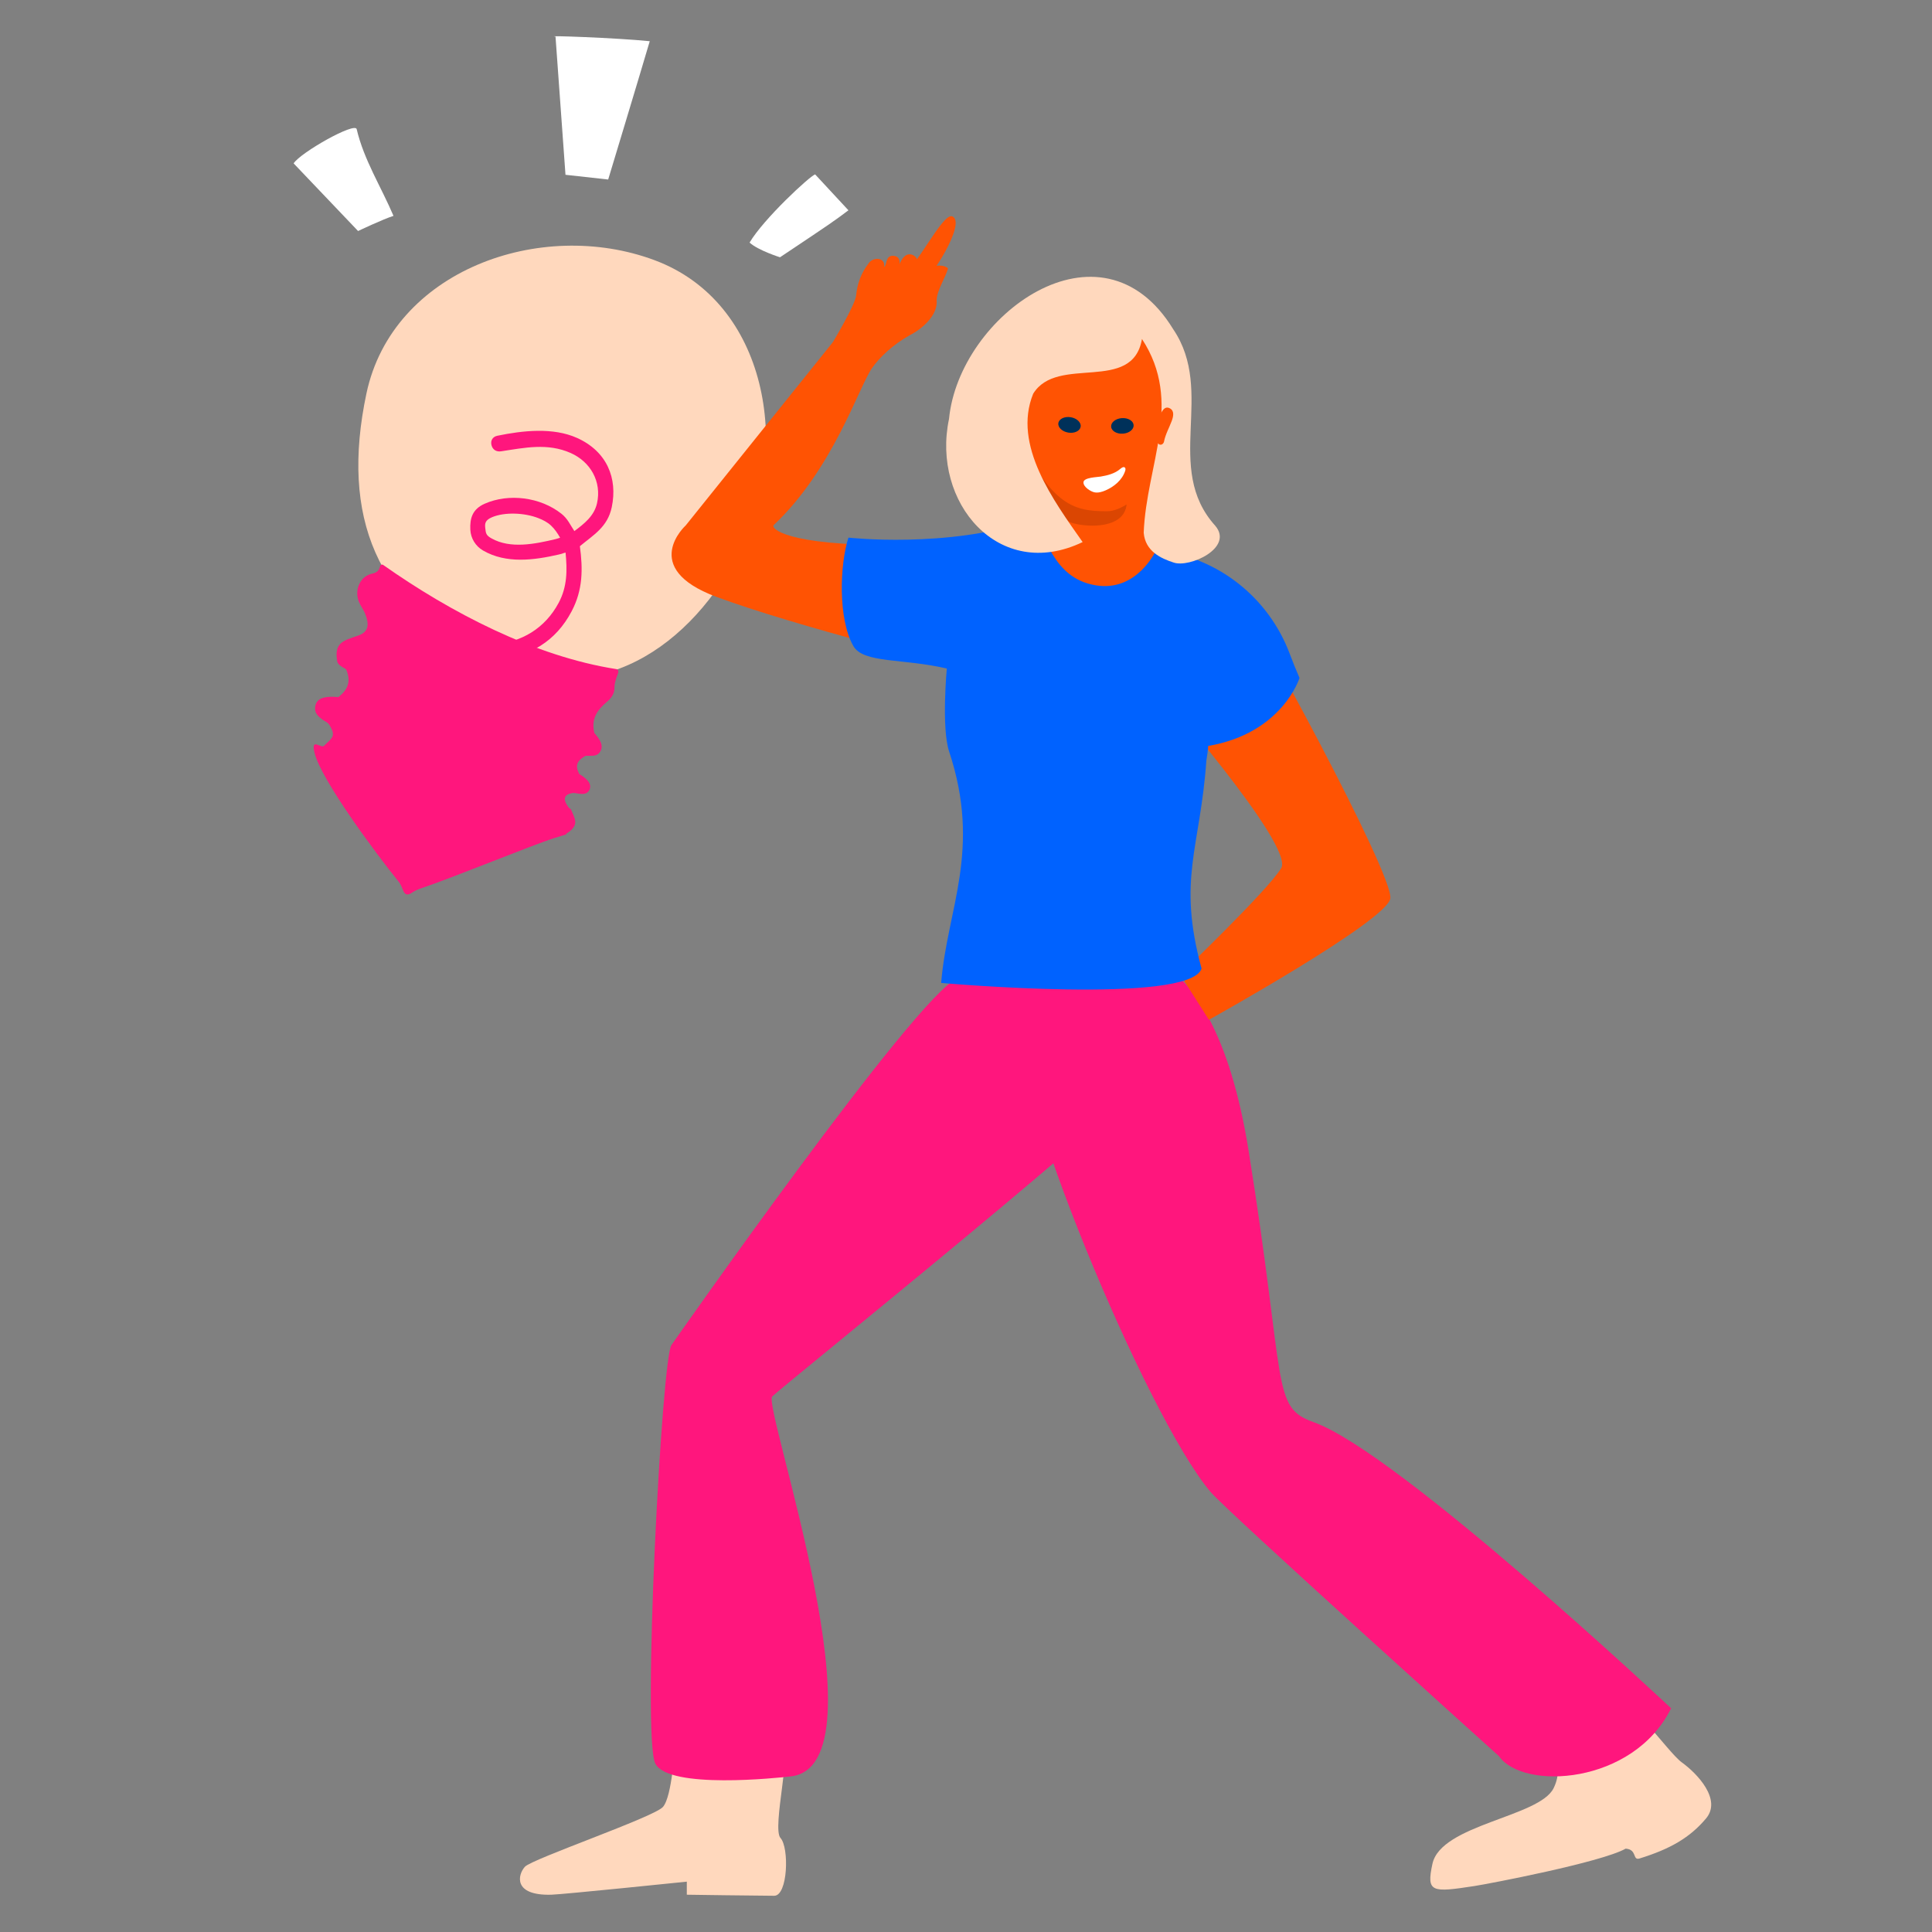
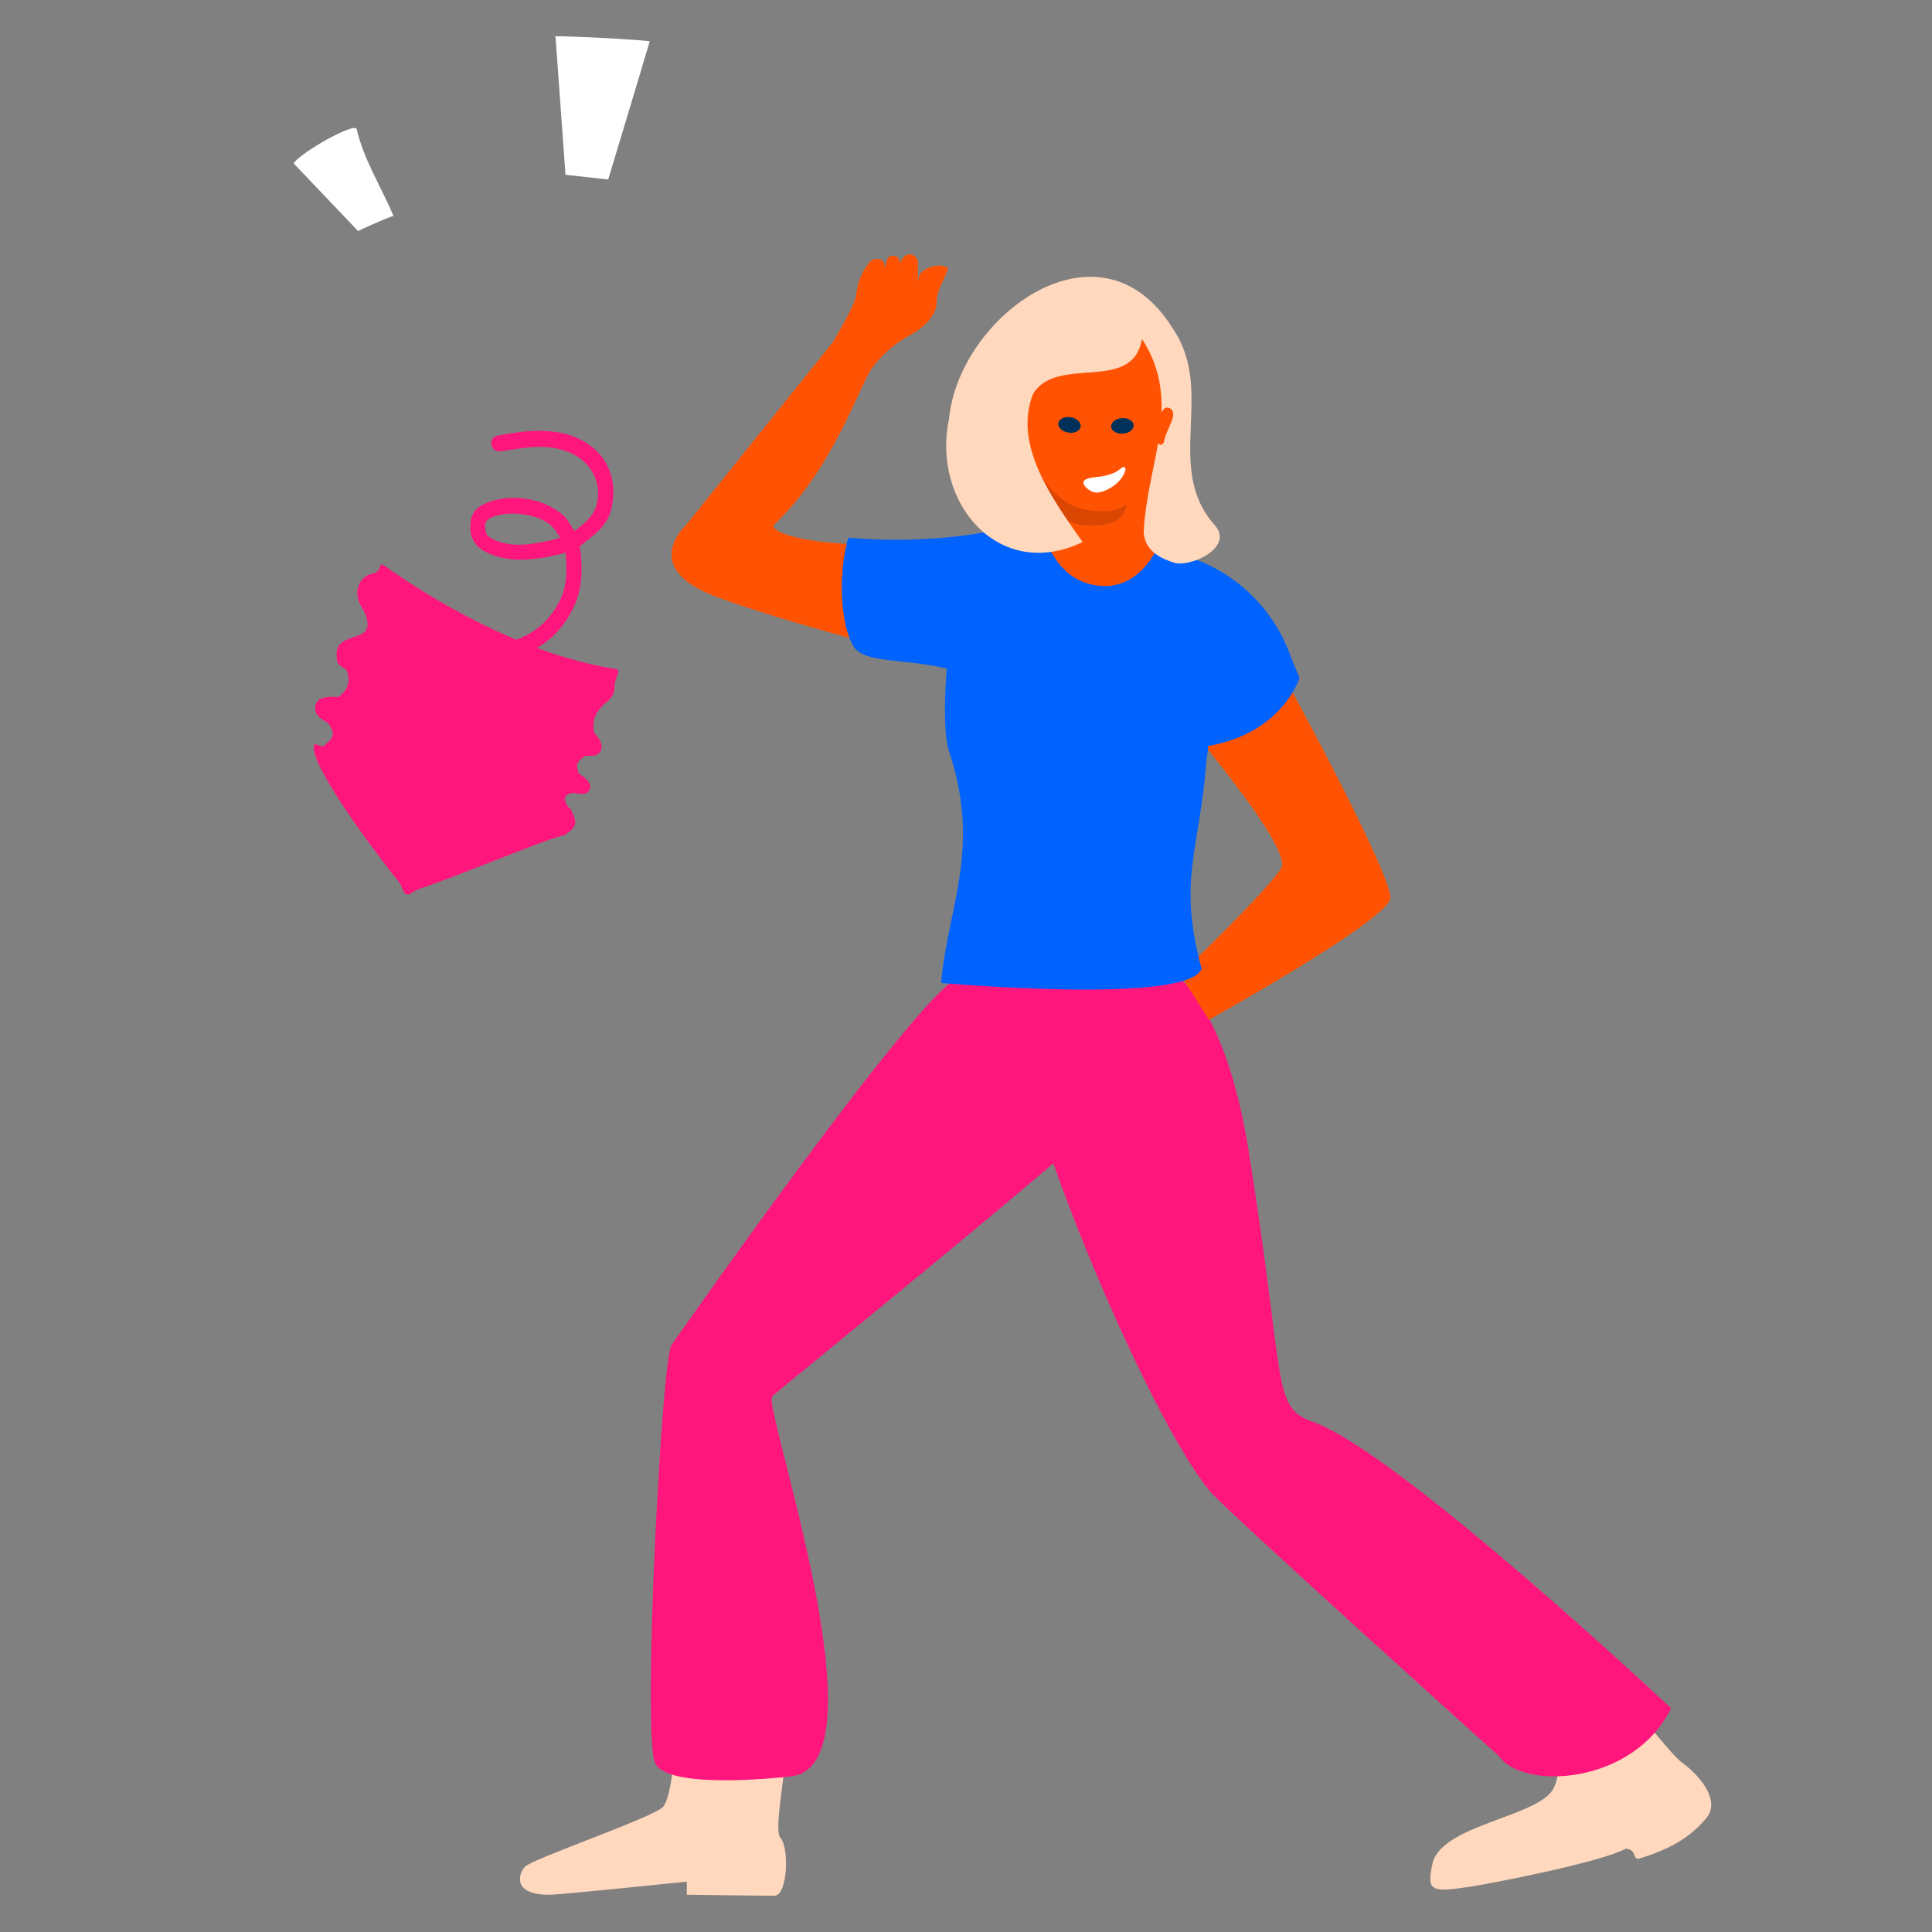
<svg xmlns="http://www.w3.org/2000/svg" width="480px" height="480px" viewBox="0 0 480 480" version="1.1">
  <rect x="0" y="0" width="480" height="480" fill="#808080" stroke="none" />
  <title>illu/poster/Idee</title>
  <g id="illu/poster/Idee" stroke="none" stroke-width="1" fill="none" fill-rule="evenodd">
-     <rect id="bounding-box" x="0" y="0" width="480" height="480" />
    <g id="PO_RGB_Poster_Idee" transform="translate(72.949, 9)">
-       <path d="M111.249,127.145 C99.033,151.704 75.17,168.25 47.867,154.825 C20.564,141.4 11.616,119.395 18.086,88.784 C24.556,58.173 61.359,45.083 89.668,55.64 C117.976,66.195 123.464,102.585 111.249,127.145" id="Fill-4" fill="#FFD8BD" />
      <path d="M60.859,119.749 C57.363,118.36 52.403,118.188 49.304,119.498 C47.538,120.244 47.499,121.107 47.606,122.148 C47.749,123.548 47.831,124.011 49.172,124.765 C53.853,127.401 59.941,126.171 65.093,124.938 C65.43,124.857 65.876,124.707 66.208,124.593 C65.588,123.501 64.863,122.425 63.952,121.575 C63.041,120.726 61.999,120.201 60.859,119.749 Z M39.06,153.273 C36.282,152.287 34.414,150.728 32.47,148.781 C31.7,148.009 31.771,146.871 32.59,146.185 C33.409,145.5 34.279,145.586 35.2,146.391 C39.391,150.051 43.811,151.691 49.698,151.156 C56.666,150.522 62.429,147.143 65.837,140.795 C68.01,136.748 67.989,132.682 67.564,128.283 C66.477,128.555 67.231,128.46 65.826,128.782 C59.833,130.153 52.836,131.146 47.027,127.751 C45.216,126.692 44.002,124.756 43.903,122.598 C43.774,119.804 44.386,117.502 47.497,116.136 C53.455,113.522 61.267,114.479 66.529,118.632 C68.099,119.872 68.703,121.374 69.75,122.949 C72.181,121.135 74.659,119.205 75.374,116.059 C76.601,110.66 73.72,105.705 68.832,103.545 C63.069,101 57.408,102.239 51.561,103.125 C50.333,103.31 49.455,102.702 49.166,101.617 C48.877,100.533 49.389,99.517 50.599,99.266 C56.984,97.941 64.512,97.143 70.422,99.806 C77.844,103.15 80.545,109.825 79.041,117.002 C78.002,121.954 74.53,123.869 71.119,126.701 C71.883,132.353 71.883,137.524 69.086,142.847 C65.11,150.416 58.633,154.163 50.291,154.949 C46.135,155.34 42.671,154.557 39.06,153.273 L39.06,153.273 Z" id="Fill-5" fill="#FF167D" />
      <path d="M70.984,183.301 L70.946,183.263 C69.83,181.074 70.487,179.947 72.497,178.795 C73.621,178.682 75.1,179.067 75.94,178.054 C77.349,176.356 75.956,174.517 74.714,173.122 C73.92,169.609 75.246,167.536 77.988,165.233 C78.948,164.427 79.73,163.281 79.714,161.857 C79.706,161.042 79.904,160.279 80.179,159.459 C80.296,159.11 80.523,158.531 80.646,158.143 C80.77,157.753 80.585,157.3 80.186,157.238 C59.852,154.066 38.969,143.14 22.273,131.373 C21.973,131.161 21.56,131.313 21.454,131.744 C21.218,132.708 20.722,133.236 19.678,133.472 C18.077,133.834 16.974,134.645 16.245,136.259 C15.665,137.542 15.688,139.207 16.208,140.492 C16.581,141.412 17.399,142.584 17.68,143.263 C18.824,146.03 18.781,147.995 15.949,148.942 C12.141,150.216 10.074,150.748 10.827,155.295 C10.951,156.047 11.928,156.691 12.662,157.037 C12.803,157.104 13.037,157.264 13.122,157.476 C14.257,160.333 13.534,162.291 11.15,164.183 C10.72,164.191 10.296,164.117 9.861,164.113 C7.731,164.09 5.415,164.375 5.325,166.974 C5.282,168.208 6.135,169.028 7.161,169.785 C7.711,170.19 8.457,170.403 8.925,171.173 C10.587,173.91 9.609,174.325 7.524,176.317 C6.785,177.022 4.189,174.055 5.221,178.128 C6.921,184.842 20.357,202.966 26.037,209.977 C26.651,210.733 26.848,211.36 27.136,212.052 C27.332,212.522 27.531,213.005 28.008,213.178 C28.485,213.352 29.038,213.045 29.371,212.801 C29.863,212.44 30.833,211.98 31.524,211.749 C39.837,208.97 59.416,200.882 64.82,199.201 C70.224,197.521 66.81,198.673 67.82,198.062 C71.189,196.021 69.802,194.325 68.914,192.117 C68.836,191.924 68.51,191.838 68.401,191.695 C66.98,189.833 66.798,188.394 69.456,188.008 C70.704,188.051 72.517,188.792 73.368,187.45 C74.501,185.662 72.391,184.19 70.984,183.301" id="Fill-6" fill="#FF167D" />
      <path d="M16.014,48.397 C16.014,48.397 22.068,45.507 24.813,44.631 C21.764,37.449 17.438,30.683 15.667,23.085 C15.239,21.248 1.756,28.875 0,31.589 L16.014,48.397" id="Fill-7" fill="#FFFFFF" />
-       <path d="M113.282,51.267 C115.422,53.222 120.843,54.918 120.843,54.918 C134.339,45.917 134.206,45.96 137.842,43.245 C135.083,40.272 132.326,37.299 129.567,34.325 C128.255,34.742 116.821,45.31 113.282,51.267" id="Fill-8" fill="#FFFFFF" />
      <path d="M67.544,34.426 L78.152,35.6 C78.152,35.6 86.072,9.438 88.478,1.239 C79.977,0.379 61.75,-0.243 65.068,0.093 L67.544,34.426" id="Fill-9" fill="#FFFFFF" />
      <path d="M309.861,418.919 C316.962,419.445 320.697,415.597 325.554,412.693 C330.411,409.788 341.107,426.126 344.888,428.857 C348.669,431.588 354.896,438.06 350.906,442.799 C346.915,447.539 342.016,450.387 334.377,452.738 C332.585,453.289 333.847,450.477 330.94,450.292 C324.968,453.677 296.866,459.043 293.373,459.579 C282.756,461.208 281.383,461.219 282.939,454.056 C285.067,444.253 309.541,442.448 313.044,435.258 C316.547,428.068 309.819,425.515 309.861,418.919" id="Fill-10" fill="#FFD8BD" />
      <path d="M200.699,227.48 C200.699,227.48 227.838,218.054 237.261,276.869 C246.685,335.684 242.814,340.549 253.47,344.356 C274.577,351.896 342.236,415.424 342.236,415.424 C332.813,434.463 305.397,435.89 299.454,427.3 C299.454,427.3 231.998,366.574 227.838,361.698 C211.756,342.848 176.482,257.308 181.429,246.353 C186.376,235.397 192.407,224.84 200.699,227.48" id="Fill-11" fill="#FF167D" />
      <path d="M94.716,424.661 C94.716,424.661 117.721,430.69 120.957,427.172 C124.192,423.654 118.754,445.239 120.957,447.634 C123.159,450.03 122.806,462 119.396,462 C115.987,462 97.688,461.735 97.688,461.735 L97.688,458.49 C97.688,458.49 67.015,461.652 64.033,461.735 C54.439,462 55.678,456.731 57.469,454.783 C59.26,452.836 89.39,442.503 91.733,439.954 C94.077,437.405 94.716,424.661 94.716,424.661" id="Fill-12" fill="#FFD8BD" />
      <path d="M93.903,325.128 C91.516,327.516 86.49,422.776 89.882,429.185 C93.274,435.595 120.309,432.709 123.554,432.337 C147.678,429.572 116.456,340.397 118.906,337.946 C121.356,335.496 213.515,261.411 213.515,256.887 C213.515,252.363 213.04,224.463 195.185,224.463 C177.33,224.463 175.257,229.742 164.891,234.077 C154.525,238.413 93.903,325.128 93.903,325.128" id="Fill-13" fill="#FF167D" />
      <path d="M235.492,141.162 C237.396,142.162 273.556,208.599 272.465,214.269 C271.374,219.939 227.4,244.367 227.4,244.367 L220.242,233.096 C220.242,233.096 241.969,212.297 245.363,206.692 C248.758,201.088 213.835,161.326 213.835,161.326 C213.835,161.326 206.46,125.911 235.492,141.162" id="Fill-14" fill="#FF5303" />
      <path d="M149.06,126.406 C122.282,126.525 118.472,122.22 119.297,121.442 C133.983,107.587 140.388,87.231 143.688,82.471 C145.503,79.854 148.839,76.663 153.018,74.315 C156.028,72.808 160.132,69.385 159.756,65.549 C159.861,63.062 161.962,59.991 162.583,57.679 C160.89,56.004 155.469,57.564 155.319,60.05 C155.223,60.236 155.138,60.43 155.057,60.628 C155.142,59.002 155.069,57.39 155.09,56.248 C155.08,54.534 152.978,53.49 151.766,54.725 C151.157,55.133 150.529,56.619 150.529,56.619 C150.529,56.619 150.937,54.548 148.825,54.548 C146.94,54.548 147.419,57.111 146.691,57.307 C147.142,54.95 143.924,54.663 142.778,56.539 C140.991,58.847 140.035,61.498 139.759,64.348 C139.591,66.667 133.983,75.994 133.983,75.994 C133.906,76.008 133.881,76.059 133.878,76.125 L97.421,121.537 C97.421,121.537 85.736,132.093 104.959,139.257 C124.183,146.42 165.645,156.998 169.038,156.998 C172.429,156.998 181.429,153.206 181.429,145.289 C181.429,145.289 187.507,126.235 149.06,126.406" id="Fill-15" fill="#FF5303" />
      <path d="M192.008,111.645 C192.008,111.645 178.523,111.617 178.169,113.72 C177.816,115.824 170.661,120.662 172.493,123.195 C174.325,125.728 182.249,123.987 182.249,123.987 L183.345,120.292 L187.404,117.095 L192.008,111.645" id="Fill-16" fill="#00315A" />
      <path d="M175.791,119.065 C176.502,119.184 182.503,117.747 188.665,116.309 C194.594,114.926 200.672,113.544 202.337,113.547 C211.042,113.562 220.767,118.804 220.767,118.804 L222.374,131.267 L217.947,128.68 L208.754,128.347 L170.882,125.251 L175.791,119.065" id="Fill-17" fill="#00315A" />
      <line x1="177.415" y1="69.385" x2="177.415" y2="69.385" id="Fill-18" fill="#670357" />
      <path d="M223,139.969 C223,139.969 214.13,158.273 206.812,157.043 C199.494,155.813 168.808,137.605 168.808,137.605 L185.429,132.346 C186.853,131.896 187.801,130.572 187.758,129.095 C187.807,120.226 186.09,111.883 183.909,106.102 L217.572,89.02 C214.184,95.1 212.785,119.597 214.294,127.677 C214.481,129.216 213.72,132.599 215.219,133.065 L231.533,138.144 L223,139.969" id="Fill-19" fill="#FF5303" />
      <path d="M137.842,124.571 C137.842,124.571 162.281,127.342 183.345,120.292 C187.168,123.234 188.16,134.552 199.249,136.415 C209.596,138.154 214.294,127.677 214.294,127.677 L214.963,127.758 C229.764,129.563 242.267,139.504 247.5,153.47 C248.212,155.369 248.998,157.35 249.91,159.434 C249.91,159.434 245.679,173.188 227.21,176.33 C227.21,176.33 227.29,176.763 226.773,179.943 C225.217,201.921 219.506,209.323 225.577,231.635 C222.616,240.696 160.88,235.208 160.88,235.208 C162.366,216.795 170.983,202.209 162.853,177.69 C160.921,171.862 162.281,157.102 162.281,157.102 C151.563,154.547 141.526,155.86 139.06,151.498 C135.216,144.701 135.679,131.29 137.842,124.571" id="Fill-20" fill="#0062FF" />
      <path d="M182.706,112.139 C182.592,111.005 183.098,109.674 184.227,109.009 C184.419,108.896 184.616,108.808 184.815,108.742 C185.124,109.73 185.417,110.772 185.691,111.86 C184.684,111.929 183.66,112.019 182.706,112.139" id="Fill-21" fill="#580348" />
      <path d="M186.62,116.787 C186.126,116.388 185.639,115.983 185.154,115.577 C184.184,114.765 183.187,113.903 182.814,112.684 C182.761,112.51 182.725,112.327 182.706,112.139 C183.66,112.019 184.684,111.929 185.691,111.86 C186.081,113.409 186.43,115.049 186.726,116.763 C186.691,116.771 186.655,116.779 186.62,116.787" id="Fill-22" fill="#00294B" />
      <path d="M186.748,116.89 C186.705,116.856 186.663,116.822 186.62,116.787 C186.655,116.779 186.691,116.771 186.726,116.763 C186.734,116.805 186.741,116.848 186.748,116.89" id="Fill-23" fill="#00294B" />
      <path d="M198.447,121.595 C196.086,121.595 193.863,121.157 192.728,120.676 C190.5,119.73 188.576,118.36 186.748,116.89 C186.741,116.848 186.734,116.805 186.726,116.763 C186.43,115.049 186.081,113.409 185.691,111.86 C185.417,110.772 185.124,109.73 184.815,108.742 C185.171,108.623 185.536,108.574 185.901,108.574 C186.716,108.574 187.533,108.817 188.266,109.069 C188.648,109.201 189.168,109.252 189.794,109.252 C190.916,109.252 192.375,109.086 193.97,108.921 C195.565,108.756 197.295,108.59 198.96,108.59 C203.772,108.59 208.038,109.972 206.903,116.729 C206.27,120.495 202.187,121.595 198.447,121.595" id="Fill-24" fill="#DB4602" />
      <path d="M218.156,84.263 C217.744,89.295 222.531,88.144 216.85,102.176 C215.382,105.803 216.447,107.417 213.927,110.212 C209.643,114.962 205.348,118.018 202.132,118.018 C193.488,118.018 187.541,116.674 178.053,94.752 C171.409,79.402 179.484,65.049 192.008,62.456 C204.531,59.862 219.721,65.112 218.156,84.263" id="Fill-25" fill="#FF5303" />
      <path d="M195.531,97.032 C195.354,98.085 193.973,98.731 192.446,98.475 C190.919,98.218 189.826,97.156 190.002,96.103 C190.179,95.049 191.561,94.403 193.087,94.66 C194.614,94.916 195.709,95.978 195.531,97.032" id="Fill-26" fill="#00315A" />
      <path d="M208.695,96.604 C208.782,97.669 207.602,98.627 206.06,98.743 C204.517,98.858 203.196,98.088 203.109,97.023 C203.021,95.957 204.201,94.999 205.744,94.883 C207.286,94.768 208.608,95.538 208.695,96.604" id="Fill-27" fill="#00315A" />
      <path d="M178.007,101.211 C178.169,102.278 178.122,103.685 179.081,104.058 C179.604,104.262 180.213,103.993 180.585,103.55 C183.033,100.637 182.661,93.206 178.338,92.497 C172.155,91.483 177.649,98.868 178.007,101.211" id="Fill-28" fill="#FF5303" />
      <path d="M219.221,101.488 C218.954,102.532 218.864,103.936 217.873,104.207 C217.332,104.355 216.753,104.024 216.427,103.544 C214.276,100.39 215.377,93.035 219.746,92.784 C225.997,92.423 219.806,99.194 219.221,101.488" id="Fill-29" fill="#FF5303" />
      <path d="M198.957,113.315 C199.867,113.498 200.812,113.224 201.671,112.857 C203.861,111.923 205.859,110.248 206.594,108.001 C206.688,107.715 206.741,107.355 206.515,107.158 C206.189,106.874 205.703,107.215 205.373,107.502 C204.044,108.659 202.248,109.107 200.511,109.404 C199.612,109.557 196.36,109.615 196.241,110.779 C196.122,111.937 198.012,113.125 198.957,113.315" id="Fill-30" fill="#FFFFFF" />
      <path d="M228.98,121.626 C216.003,107.234 229.143,88.457 218.53,72.791 C200.564,43.413 165.301,69.426 162.831,95.095 C158.434,115.798 175.199,135.679 196.029,125.675 C188.844,115.432 178.553,101.57 183.741,88.826 C189.723,79.06 208.414,88.861 210.772,75.223 C221.121,91.03 211.863,106.357 211.201,123.36 C211.581,127.966 215.504,129.757 218.646,130.764 C222.546,132.133 233.652,127.145 228.98,121.626" id="Fill-31" fill="#FFD8BD" />
      <path d="M218.153,95.613 C217.515,97.324 216.597,98.902 216.24,100.746 C216.146,101.231 215.442,101.908 214.74,101.162 C214.444,100.848 214.347,100.399 214.296,99.972 C214.052,97.905 214.621,94.845 215.831,93.091 C216.308,92.398 216.859,92.006 217.697,92.448 C218.923,93.095 218.541,94.571 218.153,95.613" id="Fill-32" fill="#FF5303" />
-       <path d="M151.385,58.965 C154.641,57.81 161.216,43.776 163.646,44.761 C167.274,46.231 158.157,60.768 155.363,61.974 C153.961,63.355 152.347,58.424 151.385,58.965" id="Fill-33" fill="#FF5303" />
    </g>
  </g>
</svg>